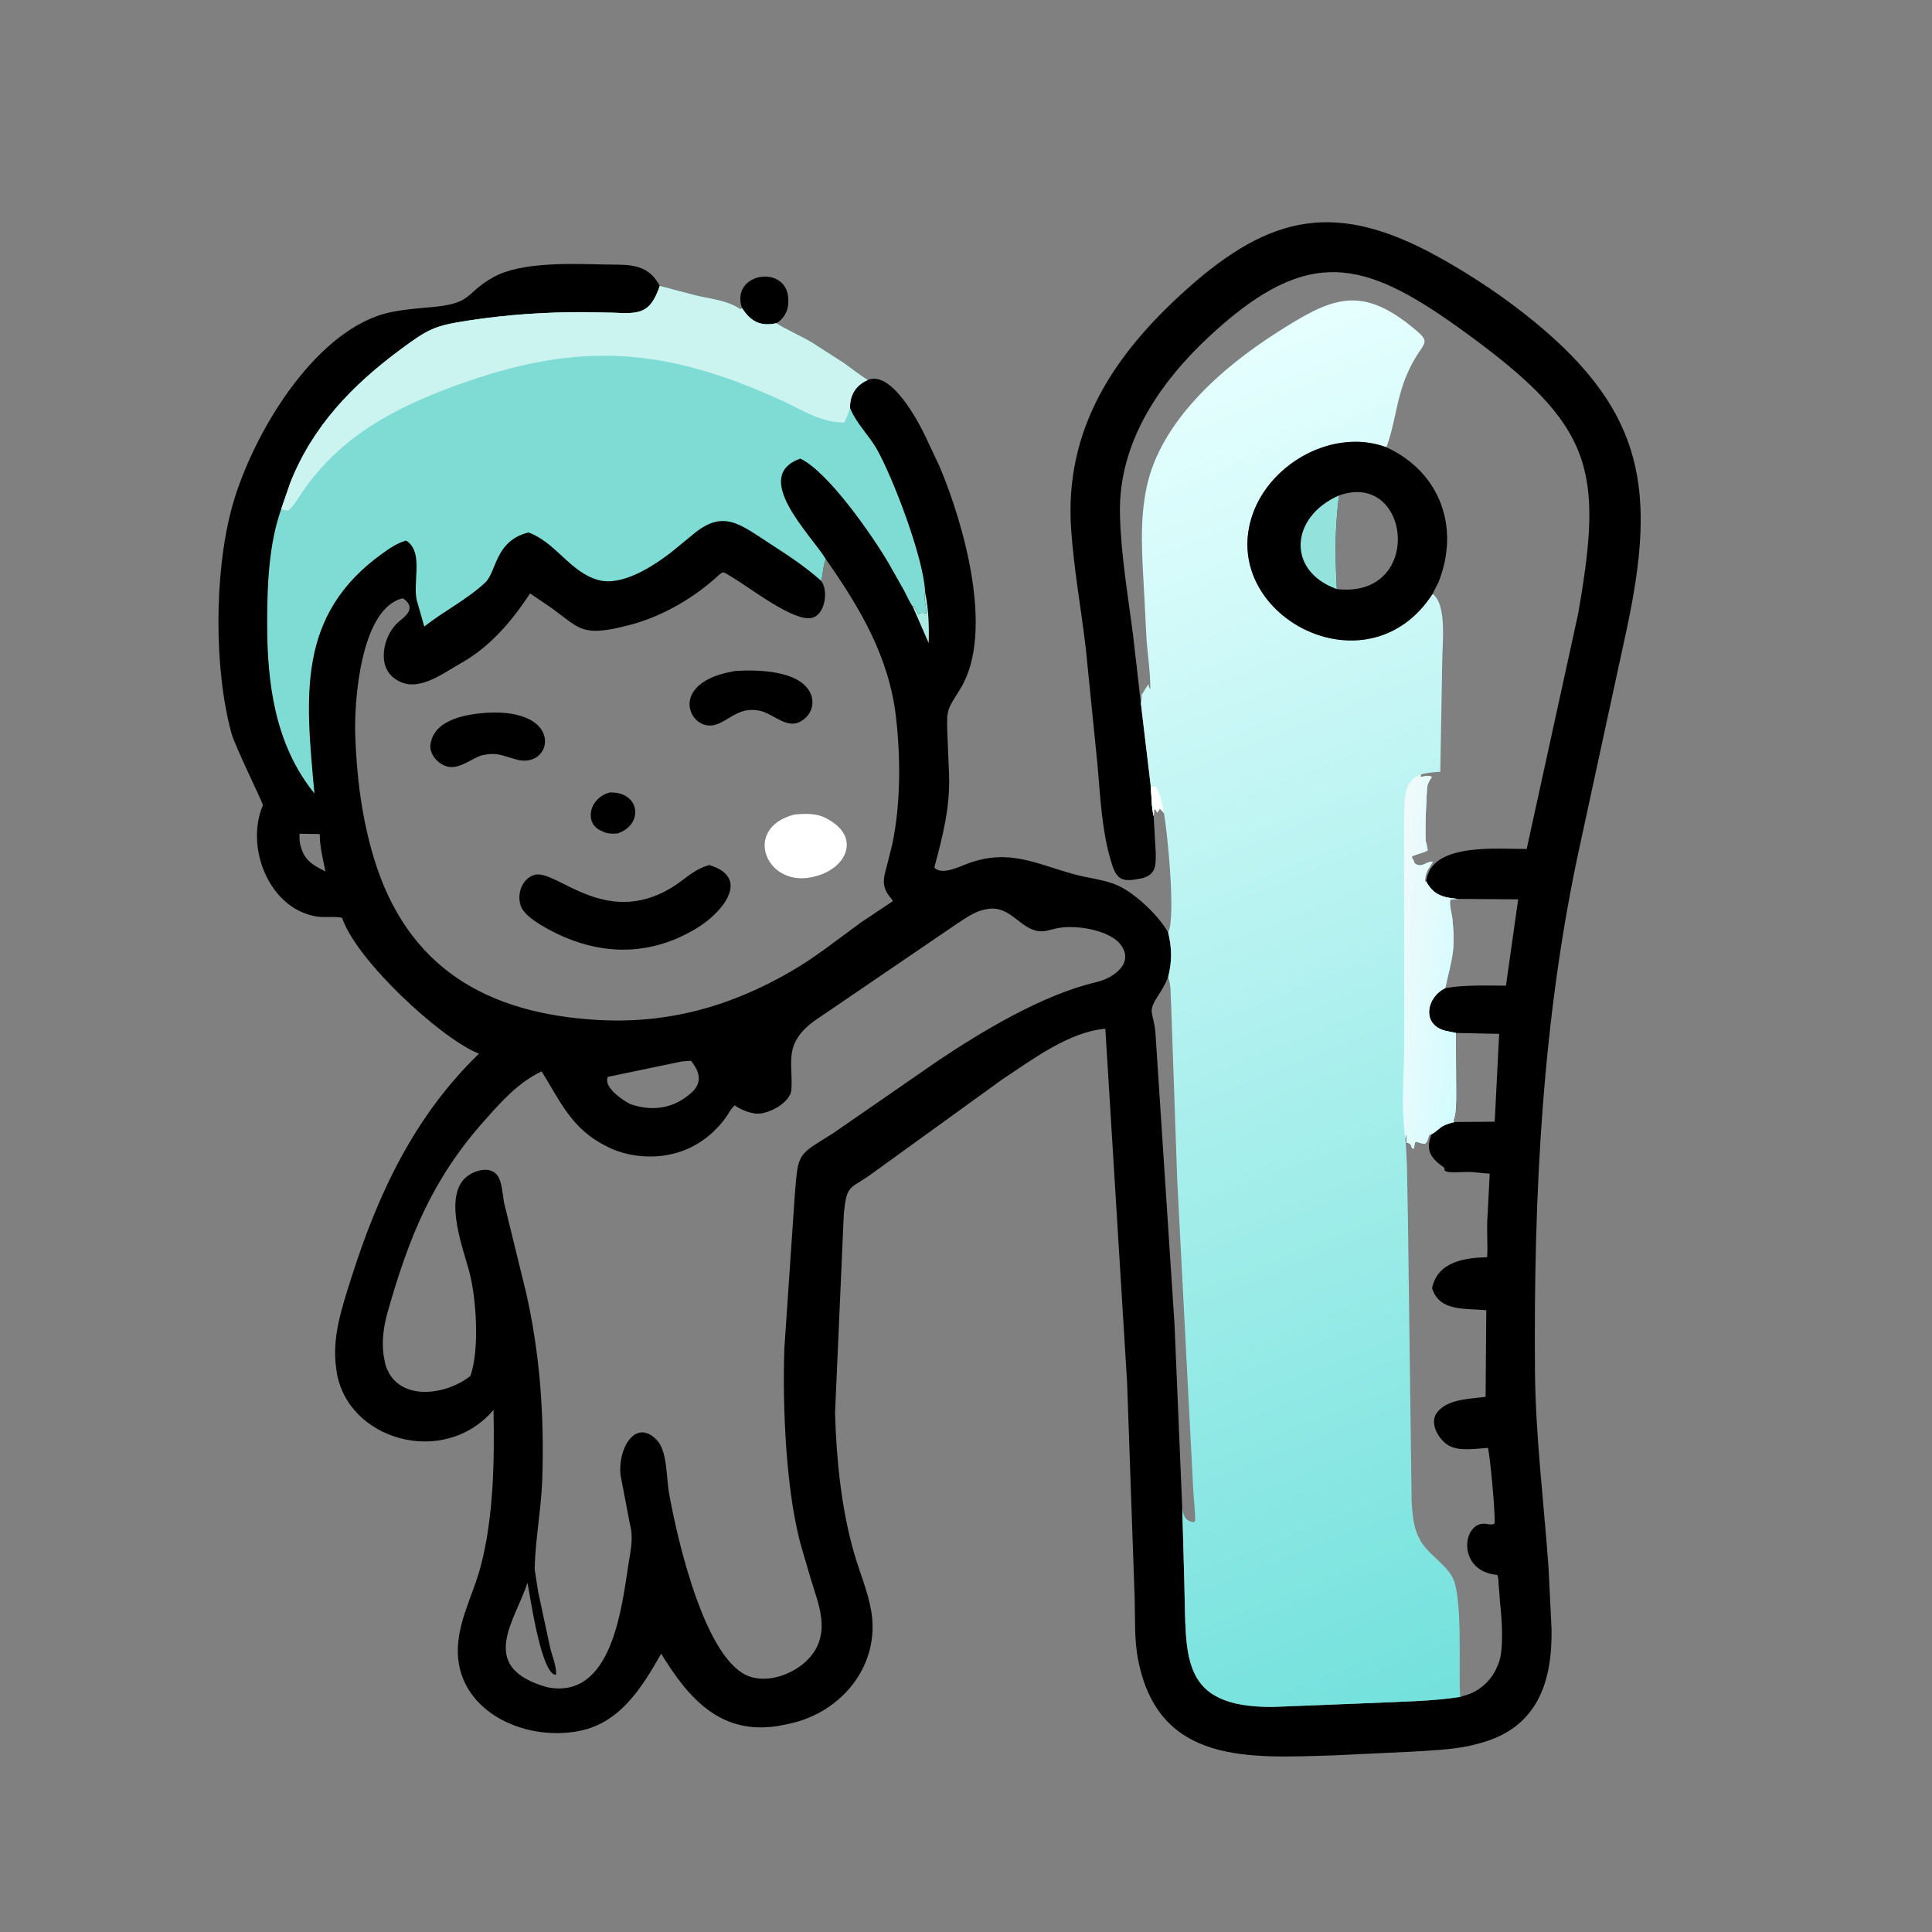
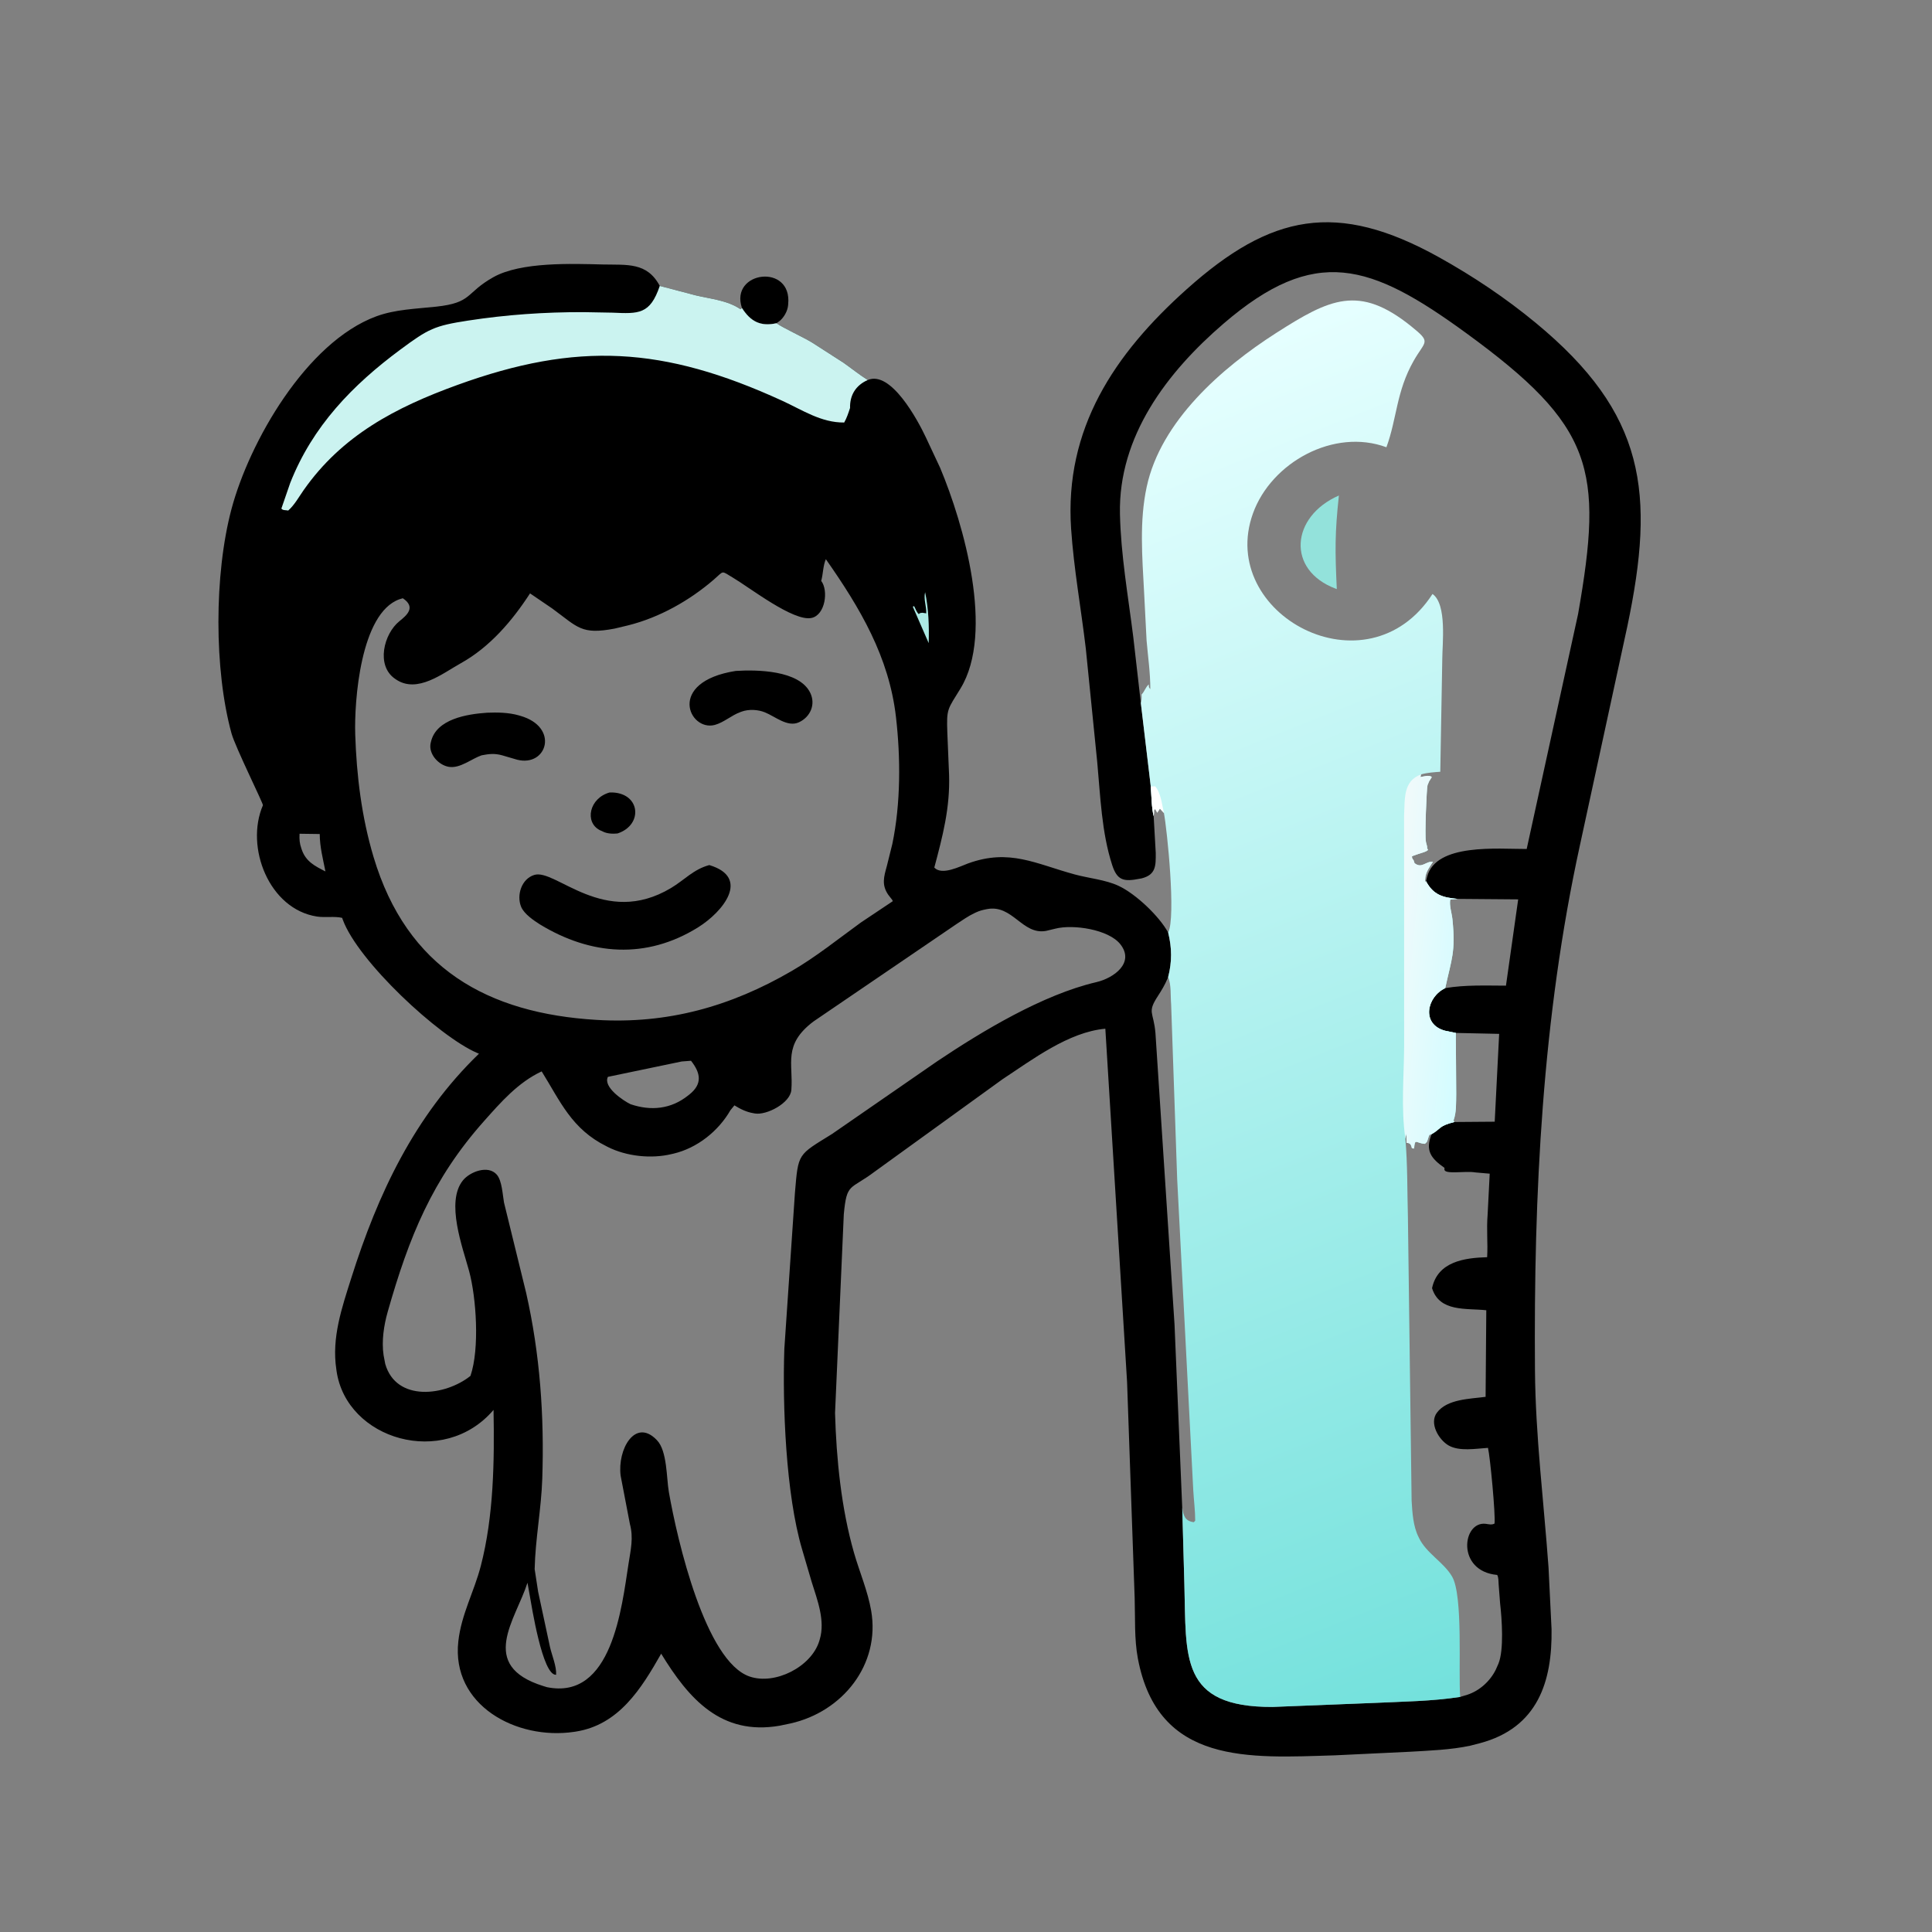
<svg xmlns="http://www.w3.org/2000/svg" height="1024" width="1024">
  <rect width="100%" height="100%" fill="#808080" stroke="none" />
  <path d="M245.768 102.005C241.669 89.769 262.468 87.105 261.094 100.789L261.066 101.146C260.889 103.078 259.67 105.215 258.168 106.405L257.23 107.069C251.993 108.218 248.684 106.583 245.768 102.005Z" transform="scale(1.6 1.6)" />
  <path d="M382.165 270.36L382.853 282.492C382.885 286.737 382.958 289.755 378.204 290.966L377.617 291.076C372.199 292.158 370.08 291.668 368.409 286.506C364.917 275.716 364.517 263.742 363.481 252.54L359.688 214.844C358.126 201.639 355.71 188.396 354.818 175.14C352.594 142.091 369.024 117.341 393.144 95.78C420.941 70.932 442.769 66.359 476.711 85.235C487.998 91.512 498.755 98.716 508.714 106.937C545.118 136.987 548.397 163.142 539.072 207.5L523.369 280C510.893 337.081 508.034 395.535 508.477 453.848C508.642 475.659 511.41 497.519 512.971 519.265L513.972 539.7C514.229 556.989 509.444 572.373 490.199 577.467L487.046 578.281C480.615 579.658 473.64 579.903 467.089 580.288L442.232 581.474C413.934 582.33 383.595 584.779 376.93 549.375C375.717 542.928 376.076 535.897 375.873 529.334L373.358 457.79L366.157 340.778C354.015 341.834 341.888 351.073 332.047 357.546L289.688 388.17C281.563 394.292 280.504 391.67 279.517 402.283L276.618 468.084C277.052 483.285 278.682 499.689 282.898 514.375C284.74 520.792 287.454 526.994 288.591 533.594C291.666 551.454 279.079 567.083 261.821 570.922L258.255 571.667C238.826 575.017 228.135 562.697 219.023 547.807C212.447 559.385 205.007 571.42 190.647 573.63L190.156 573.699C171.06 576.525 149.463 564.872 151.826 543.711C152.829 534.738 157.033 527.358 159.272 518.735C163.557 502.234 163.802 483.935 163.491 467.047C146.95 486.464 114.701 476.942 111.474 454.062L111.412 453.594C109.823 443.123 113.25 433.214 116.366 423.361C125.187 395.473 137.275 369.712 158.659 349.054L157.991 348.771C145.319 343.303 118.542 318.403 113.53 304.599L113.345 304.054C110.818 303.449 107.695 304.033 105.01 303.619C89.127 301.175 81.128 280.622 87.097 266.75C87.288 266.305 77.931 247.454 76.695 242.964C70.916 221.967 70.915 190.331 76.672 168.665C82.562 146.499 101.422 113.368 124.646 104.792C130.903 102.481 137.881 102.299 144.461 101.589C156.601 100.28 154.086 97.071 163.42 91.827C172.598 86.672 189.532 87.37 199.704 87.611C207.698 87.8 214.34 86.775 218.558 94.71L230.312 97.803C235.321 99.015 240.967 99.466 245.312 102.432L245.768 102.005C248.684 106.583 251.993 108.218 257.23 107.069C259.38 108.627 265.955 111.602 269.064 113.505L279.421 120.156C282.117 122.063 284.651 124.101 287.444 125.888C295.066 122.604 303.945 139 306.719 144.916L311.421 154.946C319.263 173.609 329.51 209.513 318.187 228.058C313.884 235.106 313.512 234.596 313.82 242.814L314.393 256.65C314.742 267.625 312.288 276.936 309.501 287.391C312.016 290.114 318.019 286.99 320.675 286.025C334.435 281.025 343.06 286.152 356.094 289.688C360.692 290.936 366.218 291.428 370.505 293.429C376.31 296.138 384.023 303.521 386.974 308.928C389.59 303.838 386.618 274.87 385.56 269.305L384.219 267.86L383.359 269.22L382.653 267.969L382.264 268.463C382.339 269.126 382.258 269.704 382.165 270.36ZM377.917 232.89L381.209 260.532C381.452 263.651 381.443 267.327 382.165 270.36C382.258 269.704 382.339 269.126 382.264 268.463L382.653 267.969L383.359 269.22L384.219 267.86L385.56 269.305C386.618 274.87 389.59 303.838 386.974 308.928C388.226 313.985 388.27 318.632 386.959 323.686L386.78 324.121C385.916 326.197 384.769 328.099 383.545 329.981C379.942 335.52 382.117 335.034 382.751 342.124L389.083 438.853L391.631 499.514L392.336 524.726C393.018 548.896 390.641 565.566 421.562 565.446L455.493 564.103C464.926 563.649 474.345 563.572 483.705 562.125C483.062 553.887 484.741 528.608 481.022 522.251C478.229 517.477 472.484 514.536 470.053 509.45L469.908 509.141C468.102 505.554 467.857 501.058 467.616 497.1L466.388 403.057C466.146 394.425 466.303 385.842 465.547 377.221C465.635 376.631 465.7 376.112 465.882 375.544L465.938 378.594C467.216 378.602 467.436 379.24 467.72 380.372L468.438 380.469C468.729 376.779 469.067 378.781 472.031 378.909L472.656 378.284C473.038 377.514 473.137 376.699 473.516 375.939L474.224 375.715C477.425 373.892 476.464 373.015 481.767 371.68L481.496 371.177C482.501 368.487 482.329 365.215 482.392 362.355L482.257 342.171L478.717 341.447C470.751 339.337 472.575 330.251 478.754 327.333C480.878 317.515 482.224 315.433 481.143 304.561C480.944 302.559 480.029 299.89 480.425 297.969L482.849 297.766C478.057 297.331 474.835 296.527 472.383 291.898L472.111 292.188C471.949 289.85 472.787 288.335 474.082 286.392L474.688 285.469C472.232 285.25 471.031 287.844 468.594 285.938L468.239 284.886C467.843 284.558 467.734 284.144 467.734 283.672L468.281 283.438C470.363 282.603 472.739 282.204 473.047 281.484L472.758 281.044C472.83 280.284 472.556 279.849 472.412 279.131L472.344 278.75C471.94 276.834 472.573 261.151 472.891 260.078L473.125 259.531C473.314 259.059 473.409 258.764 473.73 258.35L474.297 257.422C473.458 256.579 471.578 257.279 470.532 257.399L470.747 256.537C472.841 255.932 474.952 255.819 477.114 255.655L477.771 218.485C477.768 213.383 479.395 200.142 474.539 196.766L476.488 192.925C483.712 174.918 477.197 156.435 459.264 148.158C462.78 138.644 462.485 129.771 468.291 119.534C472.159 112.714 474.31 113.592 467.421 108.044C450.205 94.18 440.488 98.96 422.812 110.263C404.647 121.881 384.526 139.541 379.863 161.253C377.397 172.734 378.379 184.383 378.985 196.001L379.821 212.197C380.279 217.631 381.066 222.776 381.053 228.268C380.46 227.637 380.606 227.542 380.547 226.717C379.404 227.719 379.187 229.039 378.167 230.059L378.177 230.423C378.195 231.315 378.199 232.028 377.917 232.89ZM272.035 192.435C274.484 195.574 273.415 203.71 268.838 204.702C262.883 205.994 248.399 194.681 242.803 191.368C238.796 188.995 239.938 188.978 236.549 191.919C228.489 198.914 218.476 204.553 208.13 207.145L203.607 208.229C192.543 210.322 191.499 207.848 182.917 201.56L175.58 196.566C169.687 205.664 162.255 214.364 152.646 219.708C146.634 223.05 138.237 229.853 131.149 225.058L130.842 224.844C124.497 220.471 127.125 209.957 132.308 205.781C134.62 203.919 137.973 201.195 133.438 198.179L132.319 198.512C119.374 203.133 117.324 232.404 117.674 243.281C118.116 257.005 119.803 270.717 123.751 283.906C134.805 320.845 161.589 335.696 197.662 337.856C221.042 339.255 241.94 333.483 262.299 321.632C270.407 316.912 277.613 311.077 285.185 305.589L295.739 298.537C295.512 297.952 295.658 298.198 295.253 297.698L294.237 296.394C291.997 293.126 292.792 290.455 293.753 286.989L295.602 279.555C298.388 266.122 298.363 251.031 296.799 237.5C294.505 217.658 285.008 201.539 273.573 185.235C272.608 187.482 272.692 190.075 272.035 192.435ZM177.111 519.785L178.26 527.269L182.199 545.625C182.846 548.421 184.386 551.973 184.219 554.79C179.681 555.15 176.08 531.724 175.46 528.382L174.734 524.302C170.853 536.523 158.167 551.725 179.997 558.535L181.18 558.896C202.752 563.3 205.948 532.473 208.215 517.969C208.946 513.298 209.893 509.409 208.657 504.821L205.589 488.818C204.502 480.098 210.358 469.804 217.37 476.827L217.609 477.078C221.044 480.576 220.762 489.647 221.562 494.219C224.393 510.391 233.7 550.409 248.349 555.381C256.794 558.247 268.738 552.157 271.379 543.659L271.537 543.125C273.441 536.869 270.729 529.97 268.865 523.988L265.697 513.21C260.283 494.897 259.187 465.397 259.824 446.796L263.332 395.146C264.45 381.818 264.217 382.733 275.625 375.643L310.46 351.564C325.347 341.583 345.448 329.479 363.181 325.347C368.983 323.995 375.985 318.928 371.115 312.778C367.244 307.889 355.521 306.091 349.5 307.653L346.502 308.375C338.63 309.79 335.451 299.553 326.996 301.148L326.562 301.235C325.366 301.465 324.362 301.753 323.253 302.271L322.812 302.48C320.715 303.458 318.788 304.848 316.85 306.11L269.462 338.384C259.247 346.115 262.832 352.302 262.146 361.057C261.804 365.418 253.922 369.52 250.051 368.851L249.531 368.753C247.295 368.395 245.2 367.354 243.285 366.164L241.974 367.763C237.971 374.715 230.977 380.293 223.124 382.154L222.51 382.292C215.776 383.933 207.534 383.083 201.283 379.913L200.938 379.736C189.354 374.005 185.647 364.889 179.434 354.911C171.639 358.551 165.944 365.079 160.324 371.398C143.166 390.69 135.474 409.8 128.437 434.531C127.154 439.042 126.372 444.226 127.063 448.906L127.615 451.816C131.26 464.513 147.551 462.434 155.847 455.781C158.934 446.772 157.775 429.817 155.395 421.048C153.278 413.246 147.563 398.191 153.341 391.026C155.636 388.18 161.702 385.786 164.588 389.14C166.301 391.13 166.51 395.843 166.951 398.324L174.297 428.293C178.891 448.623 180.325 469.03 179.635 489.844C179.302 499.879 177.338 509.74 177.111 519.785ZM377.917 232.89C378.199 232.028 378.195 231.315 378.177 230.423L378.167 230.059C379.187 229.039 379.404 227.719 380.547 226.717C380.606 227.542 380.46 227.637 381.053 228.268C381.066 222.776 380.279 217.631 379.821 212.197L378.985 196.001C378.379 184.383 377.397 172.734 379.863 161.253C384.526 139.541 404.647 121.881 422.812 110.263C440.488 98.96 450.205 94.18 467.421 108.044C474.31 113.592 472.159 112.714 468.291 119.534C462.485 129.771 462.78 138.644 459.264 148.158C477.197 156.435 483.712 174.918 476.488 192.925L474.539 196.766C479.395 200.142 477.768 213.383 477.771 218.485L477.114 255.655C474.952 255.819 472.841 255.932 470.747 256.537L470.532 257.399C471.578 257.279 473.458 256.579 474.297 257.422L473.73 258.35C473.409 258.764 473.314 259.059 473.125 259.531L472.891 260.078C472.573 261.151 471.94 276.834 472.344 278.75L472.412 279.131C472.556 279.849 472.83 280.284 472.758 281.044L473.047 281.484C472.739 282.204 470.363 282.603 468.281 283.438L467.734 283.672C467.734 284.144 467.843 284.558 468.239 284.886L468.594 285.938C471.031 287.844 472.232 285.25 474.688 285.469L474.082 286.392C472.787 288.335 471.949 289.85 472.111 292.188L472.383 291.898L472.744 290.469C475.638 279.221 496.2 281.27 505.735 281.236L522.759 203.419C531.185 155.394 527.977 141.133 485.625 110.291C453.976 87.244 435.696 81.09 405.312 107.207C386.562 123.325 370.449 144.558 370.999 170.234C371.291 183.845 373.706 197.426 375.4 210.92L377.917 232.89ZM465.547 377.221C466.303 385.842 466.146 394.425 466.388 403.057L467.616 497.1C467.857 501.058 468.102 505.554 469.908 509.141L470.053 509.45C472.484 514.536 478.229 517.477 481.022 522.251C484.741 528.608 483.062 553.887 483.705 562.125L486.121 561.394C490.163 560.058 493.669 556.865 495.531 553.031L496.382 551.094C498.242 546.552 497.525 536.321 496.93 531.162L496.445 524.849C496.374 523.873 496.455 522.582 495.962 521.719C482.338 520.486 484.387 503.806 492.182 504.789C493.206 504.918 494.148 505.217 495.083 504.7C495.449 501.847 493.619 482.48 492.913 479.626C488.905 479.87 483.392 480.883 479.824 478.8C476.613 476.926 473.375 471.481 475.997 467.969C479.398 463.411 486.975 463.418 492.124 462.72L492.353 434.033C485.596 433.319 476.852 434.679 474.386 426.719C476.269 417.876 485.185 416.679 492.634 416.462C492.917 411.688 492.375 407.574 492.803 402.188L493.484 388.795L488.642 388.369C485.482 387.806 478.474 389.16 478.486 387.385L478.501 386.87C473.947 383.664 472.097 381.15 474.224 375.715L473.516 375.939C473.137 376.699 473.038 377.514 472.656 378.284L472.031 378.909C469.067 378.781 468.729 376.779 468.438 380.469L467.72 380.372C467.436 379.24 467.216 378.602 465.938 378.594L465.882 375.544C465.7 376.112 465.635 376.631 465.547 377.221ZM482.849 297.766L480.425 297.969C480.029 299.89 480.944 302.559 481.143 304.561C482.224 315.433 480.878 317.515 478.754 327.333C485.351 326.201 492.195 326.499 498.869 326.513L502.918 297.929L482.849 297.766ZM482.257 342.171L482.392 362.355C482.329 365.215 482.501 368.487 481.496 371.177L481.767 371.68L495.142 371.577L496.616 342.483L482.257 342.171ZM225.81 351.629L201.382 356.719C199.671 360.096 206.512 364.656 208.887 365.788C215.673 368.095 222.314 367.393 227.916 362.917L228.289 362.629C232.751 359.107 232.142 355.506 228.908 351.393L225.81 351.629ZM99.23 276.189C99.144 278.038 99.213 279.316 99.844 281.097L99.967 281.464C101.348 285.44 104.342 286.903 107.806 288.676C106.974 284.418 105.949 280.672 105.914 276.281L99.23 276.189Z" transform="scale(1.6 1.6)" />
  <path d="M306.458 196.168C307.61 201.756 307.816 207.349 307.641 213.042L302.374 200.97L302.812 200.781C303.337 201.751 303.551 202.689 304.375 203.438L304.689 203.127C305.164 203.003 305.436 202.95 305.932 203.036L306.823 203.179C306.937 200.788 305.89 198.509 306.458 196.168Z" transform="scale(1.6 1.6)" fill="#ACEAE4" />
-   <path d="M218.558 94.71L230.312 97.803C235.321 99.015 240.967 99.466 245.312 102.432L245.768 102.005C248.684 106.583 251.993 108.218 257.23 107.069C259.38 108.627 265.955 111.602 269.064 113.505L279.421 120.156C282.117 122.063 284.651 124.101 287.444 125.888C283.531 127.618 281.484 130.856 281.592 135.145L281.774 135.582C283.81 140.395 287.89 144.259 290.49 148.844C295.747 158.114 306.053 184.984 306.458 196.168C305.89 198.509 306.937 200.788 306.823 203.179L305.932 203.036C305.436 202.95 305.164 203.003 304.689 203.127L304.375 203.438C303.551 202.689 303.337 201.751 302.812 200.781L302.374 200.97C301.244 199.375 300.415 197.376 299.491 195.64L294.365 186.562C289.076 177.575 274.475 156.387 265.12 151.919C248.774 157.707 268.27 176.803 273.358 184.887L273.573 185.235C272.608 187.482 272.692 190.075 272.035 192.435L271.804 192.231C266.745 187.677 260.722 183.758 255.018 180.066C245.076 173.63 239.609 168.652 229.641 176.973L222.181 183.09C216.235 187.638 206.087 194.248 198.281 192.165C188.941 189.673 184.034 179.556 175.031 176.392C163.921 179.165 164.555 189.401 160.712 193.003C154.763 198.578 146.948 202.484 140.545 207.549L138.322 199.74C136.221 193.671 140.767 183.035 134.531 179.071C131.663 179.853 129.12 181.592 126.733 183.302C98.175 203.762 101.223 230.737 104.165 262.849C91.05 246.656 88.469 226.295 88.504 206.206C88.526 193.762 89.014 180.305 93.207 168.477L96.136 159.987C103.562 141.143 116.78 127.539 132.714 115.739C141.913 108.927 143.914 107.908 155.044 106.199C167.821 104.237 180.332 103.372 193.259 103.399L202.867 103.572C211.586 103.963 215.354 104.178 218.558 94.71Z" transform="scale(1.6 1.6)" fill="#7FDCD4" />
  <path d="M218.558 94.71L230.312 97.803C235.321 99.015 240.967 99.466 245.312 102.432L245.768 102.005C248.684 106.583 251.993 108.218 257.23 107.069C259.38 108.627 265.955 111.602 269.064 113.505L279.421 120.156C282.117 122.063 284.651 124.101 287.444 125.888C283.531 127.618 281.484 130.856 281.592 135.145C281.038 136.804 280.524 138.436 279.652 139.964C272.022 140.046 265.829 135.827 259.062 132.727C219.688 114.687 191.112 113.172 151.562 127.506C131.073 134.932 113.257 144.235 100.534 162.439C98.963 164.686 97.538 167.305 95.469 169.126L95.15 169.071C94.363 168.943 93.741 169.103 93.207 168.477L96.136 159.987C103.562 141.143 116.78 127.539 132.714 115.739C141.913 108.927 143.914 107.908 155.044 106.199C167.821 104.237 180.332 103.372 193.259 103.399L202.867 103.572C211.586 103.963 215.354 104.178 218.558 94.71Z" transform="scale(1.6 1.6)" fill="#CBF3F0" />
  <path d="M201.964 262.512C212.166 262.206 213.308 273.25 204.55 276.099C203.009 276.262 201.12 276.175 199.724 275.47L198.648 274.972C193.632 272.356 195.148 264.415 201.964 262.512Z" transform="scale(1.6 1.6)" />
-   <path d="M263.208 269.822C266.817 269.507 270.429 269.324 273.715 271.073L274.219 271.351C285.192 277.325 280.422 287.56 270.389 290.206C254.059 295.091 245.328 274.341 263.208 269.822Z" transform="scale(1.6 1.6)" fill="white" />
  <path d="M161.343 236.098C164.729 235.947 168.528 236.03 171.803 236.963L172.344 237.121C185.394 240.845 181.215 254.172 171.32 251.664L166.325 250.204C163.848 249.525 161.981 249.728 159.514 250.214C156.122 251.399 152.446 254.591 148.75 254.035C145.32 253.518 141.858 249.768 142.661 246.149L142.751 245.781C144.474 238.11 154.864 236.544 161.343 236.098Z" transform="scale(1.6 1.6)" />
  <path d="M243.704 222.257C250.654 221.818 264.686 221.97 268.38 229.455C270.297 233.338 268.436 237.53 264.649 239.269C260.872 241.003 256.807 237.336 253.371 235.972C251.111 235.037 248.087 234.885 245.759 235.705L245.312 235.869C242.327 236.931 239.773 239.341 236.777 240.141C228.292 242.406 220.672 225.903 243.704 222.257Z" transform="scale(1.6 1.6)" />
  <path d="M234.962 286.566C248.728 290.701 239.515 302.045 231.245 307.196C214.032 317.919 195.664 316.428 178.927 306.266C176.816 304.929 173.578 302.753 172.614 300.35C171.065 296.491 172.769 291.131 176.998 289.829C184.053 287.658 200.126 307.411 222.264 294.178C226.788 291.474 229.668 287.997 234.962 286.566Z" transform="scale(1.6 1.6)" />
  <defs>
    <linearGradient y2="135.225" x2="354.816" y1="547.477" x1="518.326" gradientUnits="userSpaceOnUse" id="gradient_0">
      <stop stop-color="#73E1DC" offset="0" />
      <stop stop-color="#E6FFFF" offset="1" />
    </linearGradient>
  </defs>
  <path d="M377.917 232.89C378.199 232.028 378.195 231.315 378.177 230.423L378.167 230.059C379.187 229.039 379.404 227.719 380.547 226.717C380.606 227.542 380.46 227.637 381.053 228.268C381.066 222.776 380.279 217.631 379.821 212.197L378.985 196.001C378.379 184.383 377.397 172.734 379.863 161.253C384.526 139.541 404.647 121.881 422.812 110.263C440.488 98.96 450.205 94.18 467.421 108.044C474.31 113.592 472.159 112.714 468.291 119.534C462.485 129.771 462.78 138.644 459.264 148.158C477.197 156.435 483.712 174.918 476.488 192.925L474.539 196.766C479.395 200.142 477.768 213.383 477.771 218.485L477.114 255.655C474.952 255.819 472.841 255.932 470.747 256.537L470.532 257.399C471.578 257.279 473.458 256.579 474.297 257.422L473.73 258.35C473.409 258.764 473.314 259.059 473.125 259.531L472.891 260.078C472.573 261.151 471.94 276.834 472.344 278.75L472.412 279.131C472.556 279.849 472.83 280.284 472.758 281.044L473.047 281.484C472.739 282.204 470.363 282.603 468.281 283.438L467.734 283.672C467.734 284.144 467.843 284.558 468.239 284.886L468.594 285.938C471.031 287.844 472.232 285.25 474.688 285.469L474.082 286.392C472.787 288.335 471.949 289.85 472.111 292.188L472.383 291.898C474.835 296.527 478.057 297.331 482.849 297.766L480.425 297.969C480.029 299.89 480.944 302.559 481.143 304.561C482.224 315.433 480.878 317.515 478.754 327.333C472.575 330.251 470.751 339.337 478.717 341.447L482.257 342.171L482.392 362.355C482.329 365.215 482.501 368.487 481.496 371.177L481.767 371.68C476.464 373.015 477.425 373.892 474.224 375.715L473.516 375.939C473.137 376.699 473.038 377.514 472.656 378.284L472.031 378.909C469.067 378.781 468.729 376.779 468.438 380.469L467.72 380.372C467.436 379.24 467.216 378.602 465.938 378.594L465.882 375.544C465.7 376.112 465.635 376.631 465.547 377.221C466.303 385.842 466.146 394.425 466.388 403.057L467.616 497.1C467.857 501.058 468.102 505.554 469.908 509.141L470.053 509.45C472.484 514.536 478.229 517.477 481.022 522.251C484.741 528.608 483.062 553.887 483.705 562.125C474.345 563.572 464.926 563.649 455.493 564.103L421.562 565.446C390.641 565.566 393.018 548.896 392.336 524.726L391.631 499.514L389.083 438.853L382.751 342.124C382.117 335.034 379.942 335.52 383.545 329.981C384.769 328.099 385.916 326.197 386.78 324.121L386.959 323.686C388.27 318.632 388.226 313.985 386.974 308.928C389.59 303.838 386.618 274.87 385.56 269.305L384.219 267.86L383.359 269.22L382.653 267.969L382.264 268.463C382.339 269.126 382.258 269.704 382.165 270.36C381.443 267.327 381.452 263.651 381.209 260.532L377.917 232.89ZM474.539 196.766L476.488 192.925C483.712 174.918 477.197 156.435 459.264 148.158C441.868 141.724 421.121 153.191 415.054 170.089C403.068 203.466 452.827 230.269 474.539 196.766ZM386.959 323.686L386.78 324.121C385.916 326.197 384.769 328.099 383.545 329.981C379.942 335.52 382.117 335.034 382.751 342.124L389.083 438.853L391.631 499.514C392 502.032 392.567 503.904 395.469 504.245L395.929 503.75C395.924 500.356 395.472 497.043 395.284 493.664L389.959 390.659L387.951 332.647C387.709 329.903 388.042 326.179 386.959 323.686Z" transform="scale(1.6 1.6)" fill="url(#gradient_0)" />
  <path d="M381.209 260.532L382.656 260.478C384.577 262.638 384.908 266.557 385.56 269.305L384.219 267.86L383.359 269.22L382.653 267.969L382.264 268.463C382.339 269.126 382.258 269.704 382.165 270.36C381.443 267.327 381.452 263.651 381.209 260.532Z" transform="scale(1.6 1.6)" fill="white" />
  <defs>
    <linearGradient y2="320.238" x2="486.08" y1="317.912" x1="461.435" gradientUnits="userSpaceOnUse" id="gradient_1">
      <stop stop-color="#F0FAFB" offset="0" />
      <stop stop-color="#D3FCFF" offset="1" />
    </linearGradient>
  </defs>
  <path d="M465.547 377.221C464.063 367.032 465.09 356.643 465.141 346.406L465.118 270.185C465.416 264.601 464.748 258.721 470.747 256.537L470.532 257.399C471.578 257.279 473.458 256.579 474.297 257.422L473.73 258.35C473.409 258.764 473.314 259.059 473.125 259.531L472.891 260.078C472.573 261.151 471.94 276.834 472.344 278.75L472.412 279.131C472.556 279.849 472.83 280.284 472.758 281.044L473.047 281.484C472.739 282.204 470.363 282.603 468.281 283.438L467.734 283.672C467.734 284.144 467.843 284.558 468.239 284.886L468.594 285.938C471.031 287.844 472.232 285.25 474.688 285.469L474.082 286.392C472.787 288.335 471.949 289.85 472.111 292.188L472.383 291.898C474.835 296.527 478.057 297.331 482.849 297.766L480.425 297.969C480.029 299.89 480.944 302.559 481.143 304.561C482.224 315.433 480.878 317.515 478.754 327.333C472.575 330.251 470.751 339.337 478.717 341.447L482.257 342.171L482.392 362.355C482.329 365.215 482.501 368.487 481.496 371.177L481.767 371.68C476.464 373.015 477.425 373.892 474.224 375.715L473.516 375.939C473.137 376.699 473.038 377.514 472.656 378.284L472.031 378.909C469.067 378.781 468.729 376.779 468.438 380.469L467.72 380.372C467.436 379.24 467.216 378.602 465.938 378.594L465.882 375.544C465.7 376.112 465.635 376.631 465.547 377.221Z" transform="scale(1.6 1.6)" fill="url(#gradient_1)" />
-   <path d="M474.539 196.766C452.827 230.269 403.068 203.466 415.054 170.089C421.121 153.191 441.868 141.724 459.264 148.158C477.197 156.435 483.712 174.918 476.488 192.925L474.539 196.766ZM443.526 164.14C442.179 176.549 442.238 182.479 442.833 195.143C471.843 198.45 467.448 155.579 443.526 164.14Z" transform="scale(1.6 1.6)" />
  <path d="M442.833 195.143L442.496 195.019C426.056 188.869 427.59 171.092 443.526 164.14C442.179 176.549 442.238 182.479 442.833 195.143Z" transform="scale(1.6 1.6)" fill="#93E2DB" />
</svg>